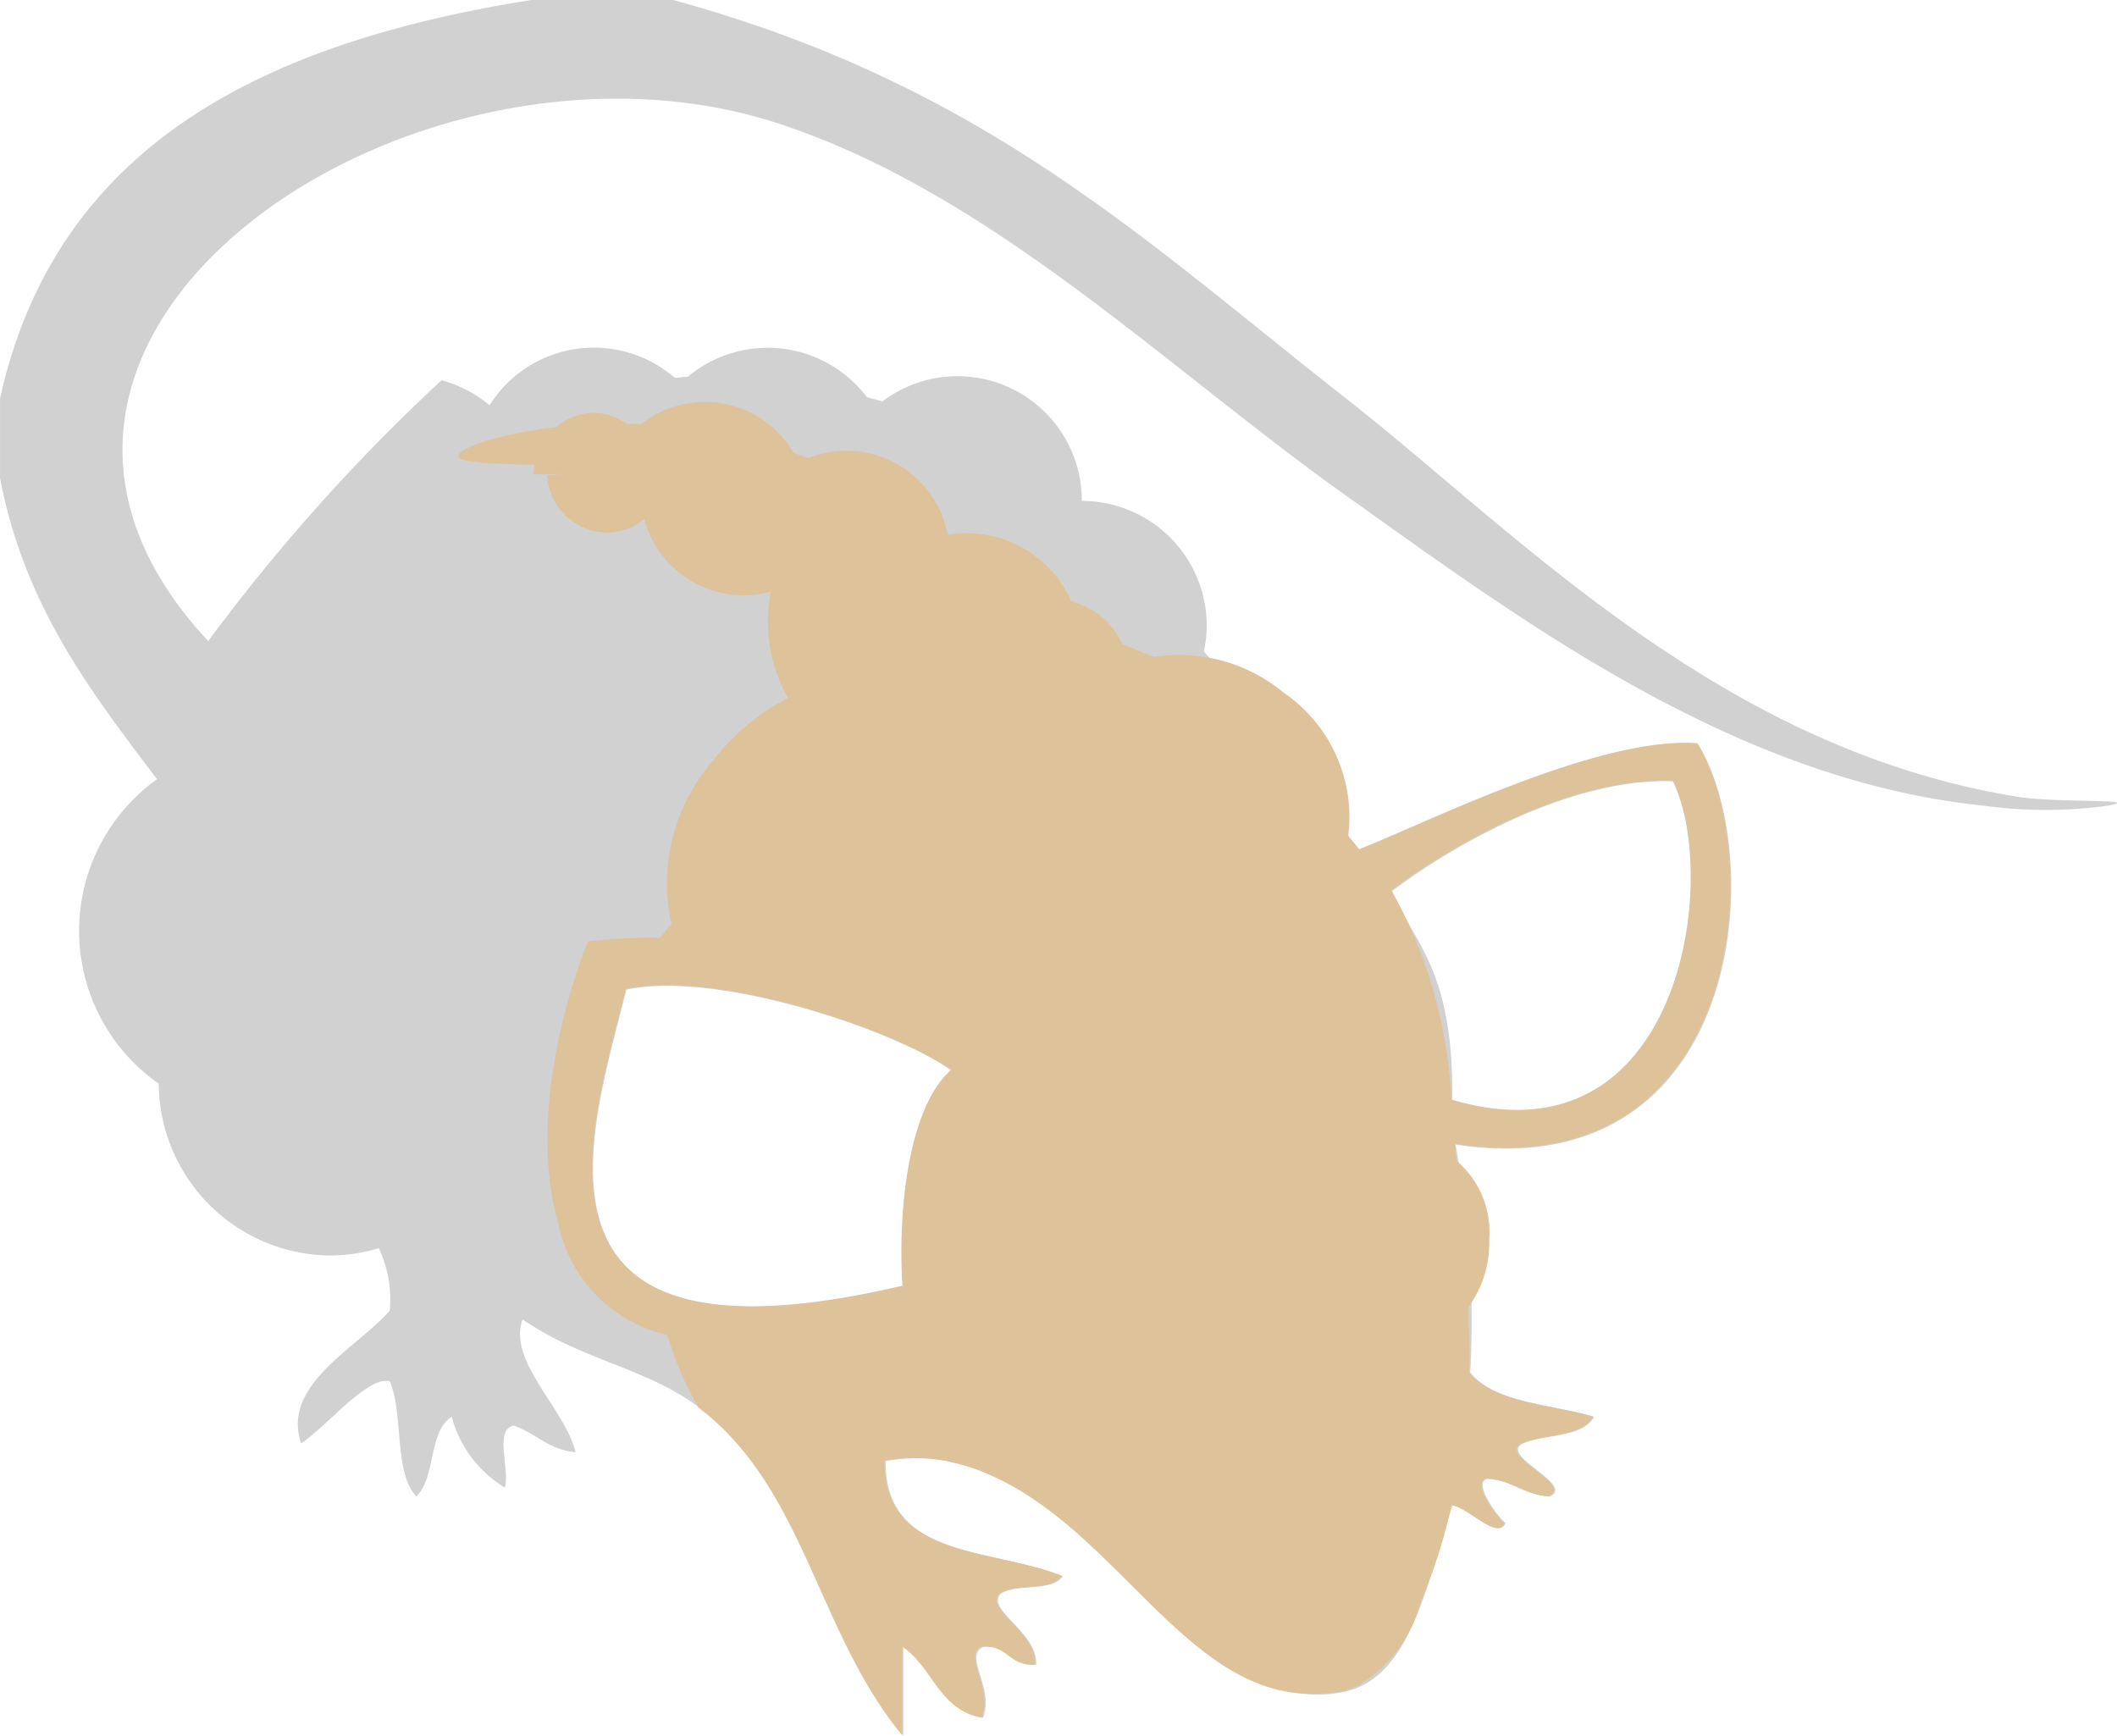
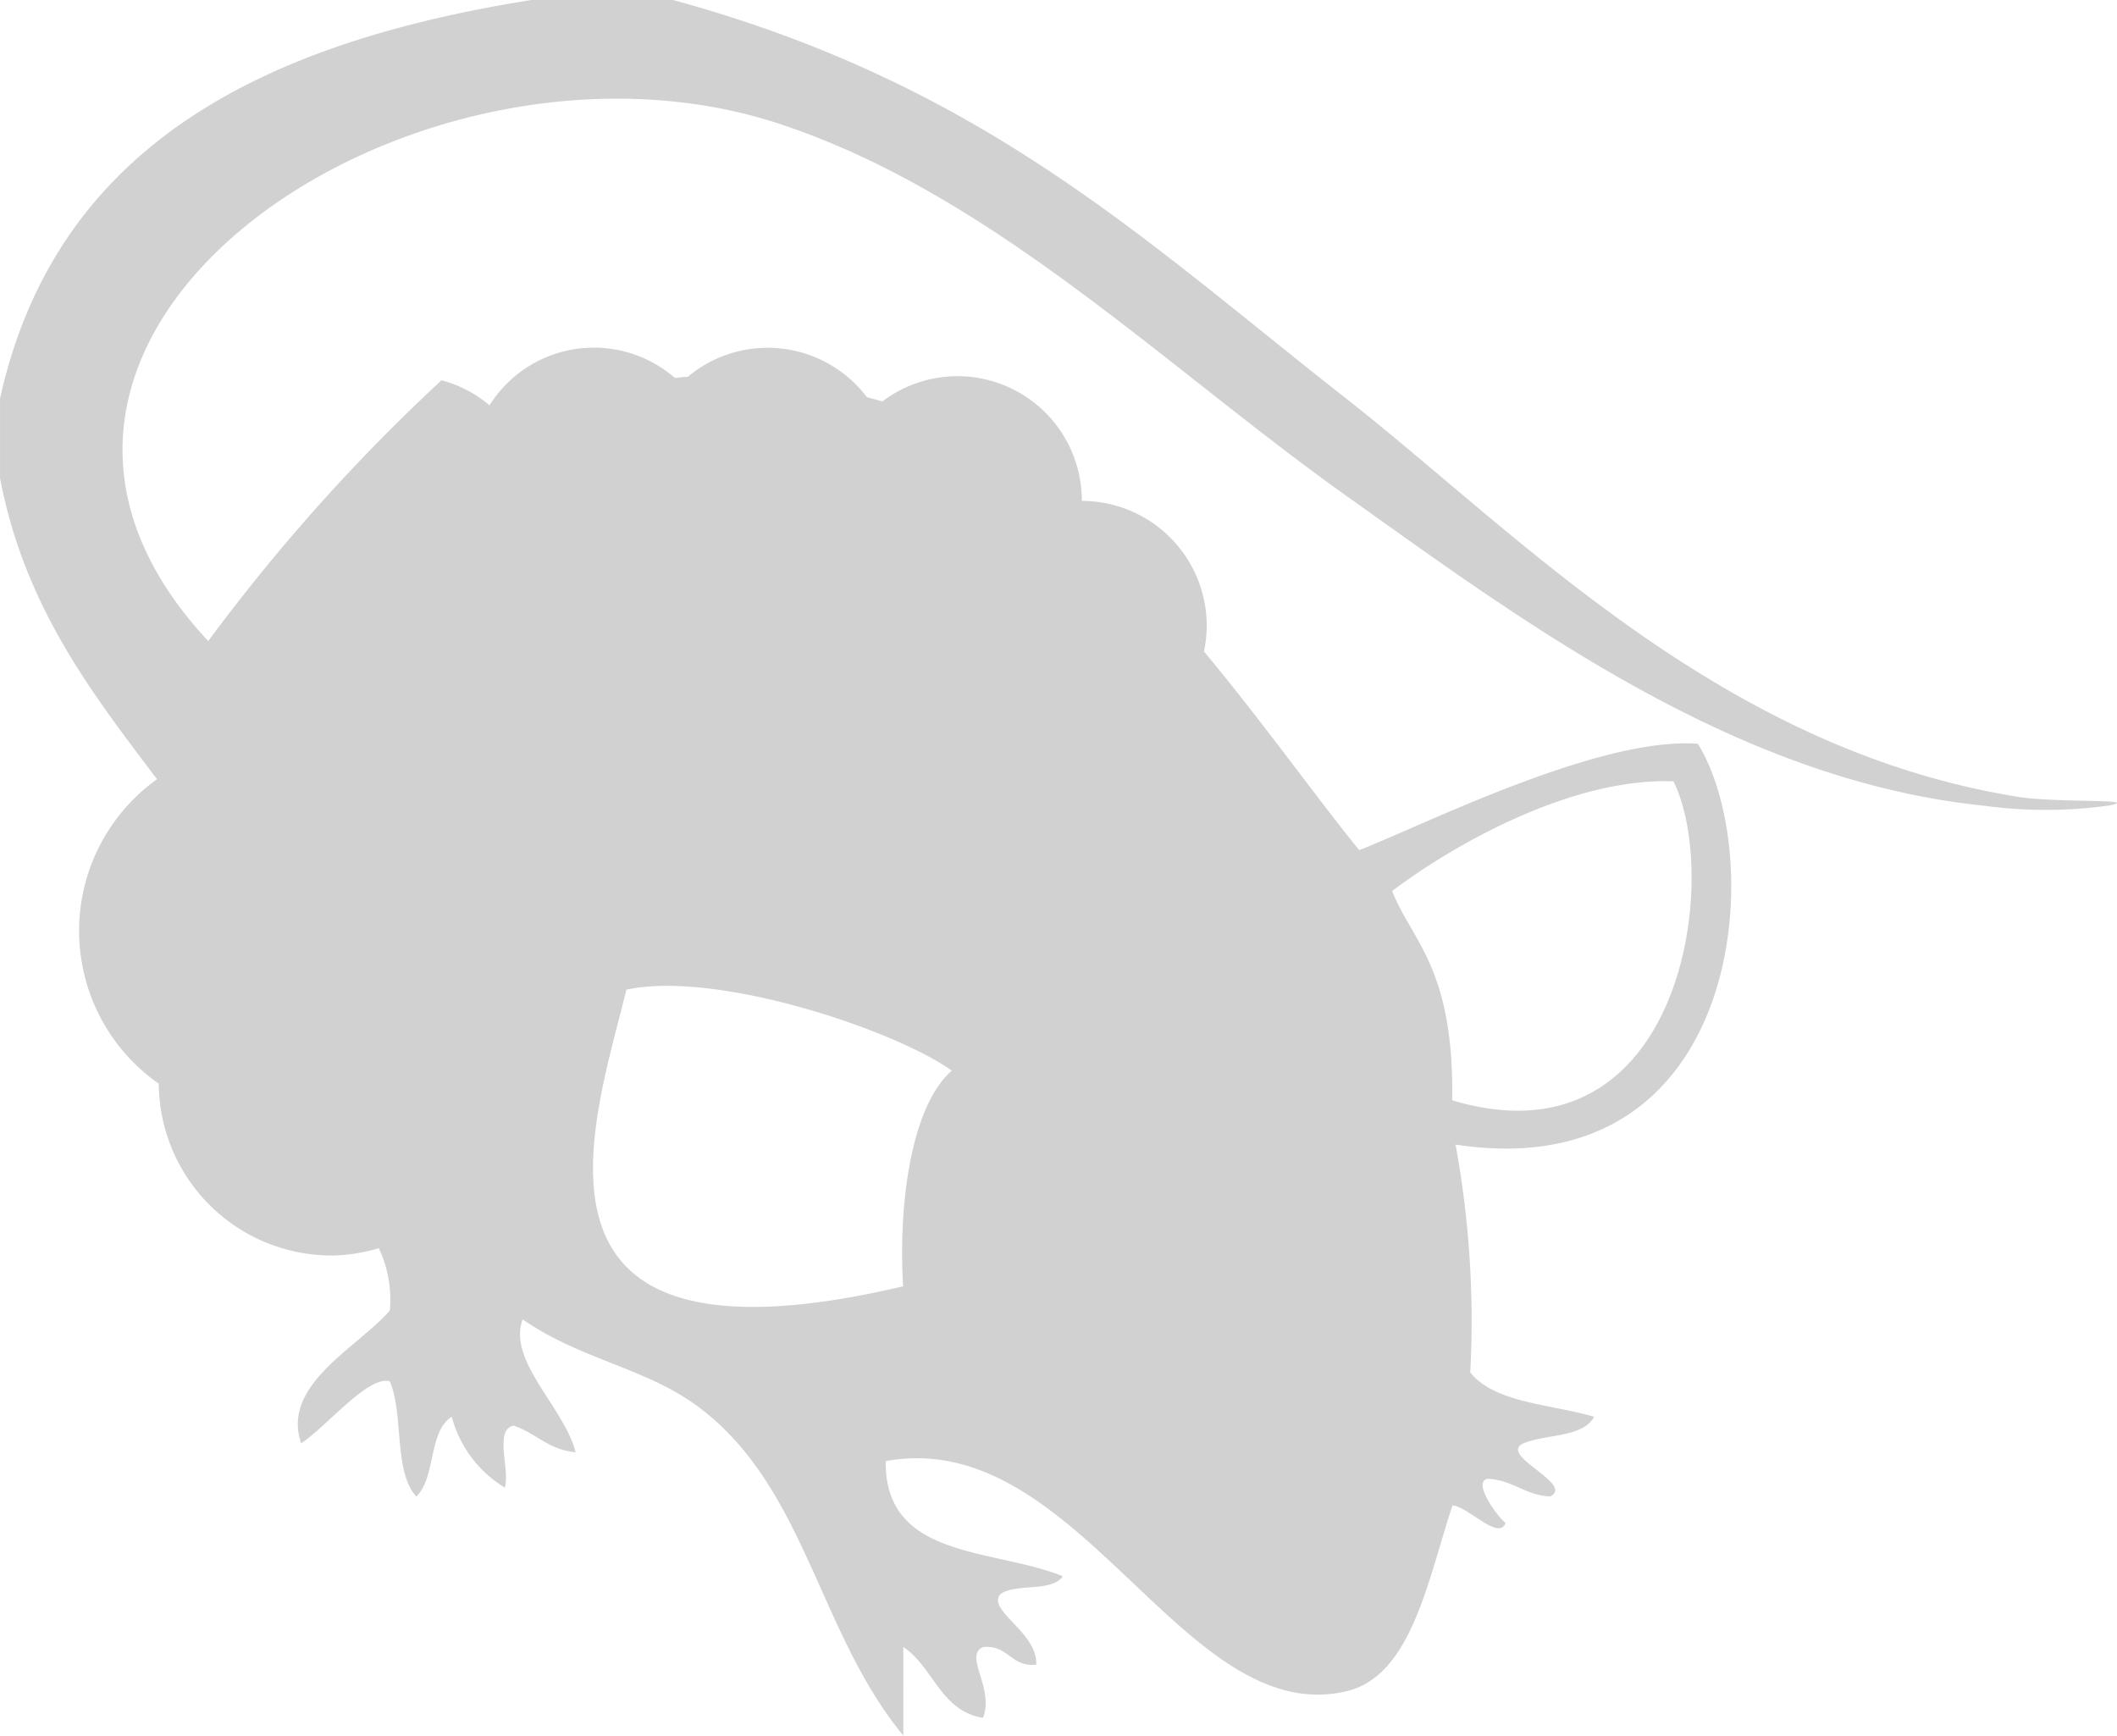
<svg xmlns="http://www.w3.org/2000/svg" width="57.714" height="47.317" viewBox="0 0 57.714 47.317">
  <g id="beige-r-hooded" transform="translate(-899.738 -2217.961)">
    <path id="パス_164" data-name="パス 164" d="M512.583,439.127c-8.168-1.3-13.682-7.21-18.347-10.864-5.5-4.309-9.874-8.548-18.347-10.863h-3.863c-7.29,1.159-12.953,3.946-14.486,10.863v2.173c.668,3.494,2.486,5.836,4.28,8.206a5.083,5.083,0,0,0,.047,8.3,4.717,4.717,0,0,0,4.714,4.685,4.637,4.637,0,0,0,1.285-.2,3.284,3.284,0,0,1,.3,1.7c-.857,1-2.971,2.016-2.417,3.621.725-.489,1.833-1.861,2.417-1.69.385.9.1,2.47.723,3.138.536-.507.322-1.772.965-2.173a3.24,3.24,0,0,0,1.448,1.932c.144-.5-.3-1.586.242-1.69.6.2.947.66,1.688.725-.312-1.222-1.859-2.48-1.446-3.622,1.641,1.128,3.382,1.317,4.83,2.413,2.9,2.2,3.225,6.113,5.549,8.933V462.3c.825.544,1,1.733,2.173,1.932.316-.819-.536-1.684,0-1.932.707-.061.743.546,1.45.483.059-.876-1.385-1.5-.967-1.932.43-.293,1.4-.043,1.692-.481-1.892-.766-4.859-.456-4.828-3.138,5.254-.965,8.092,7.308,12.552,6.276,1.78-.413,2.22-3.014,2.9-5.07.454.051,1.254.969,1.448.483-.24-.193-.92-1.136-.483-1.208.686.039,1.006.444,1.692.483.7-.334-1.427-1.116-.727-1.448.629-.259,1.619-.153,1.932-.725-1.179-.348-2.692-.366-3.378-1.207a26.594,26.594,0,0,0-.4-6.213c7.874,1.2,8.528-7.807,6.606-10.927-2.69-.2-7.438,2.2-9.234,2.9-1.24-1.533-2.629-3.492-4.231-5.416a3.455,3.455,0,0,0,.075-.7,3.406,3.406,0,0,0-3.405-3.405h0a3.39,3.39,0,0,0-5.439-2.71c-.14-.047-.285-.079-.424-.12a3.39,3.39,0,0,0-4.881-.552c-.124,0-.232.024-.352.029a3.362,3.362,0,0,0-5.052.747,3.337,3.337,0,0,0-1.309-.682,51.165,51.165,0,0,0-6.359,7.109c-7.817-8.367,5.669-17.365,15.573-14.1,5.787,1.91,10.493,6.61,15.451,10.139,4.814,3.425,10.607,7.756,17.382,8.449a12.4,12.4,0,0,0,3.378,0C516.049,439.174,513.6,439.288,512.583,439.127Zm-9.42-.422c1.309,2.647.24,10.562-6.035,8.691.061-3.62-1.122-4.37-1.635-5.706C497.051,440.51,500.313,438.595,503.162,438.7Zm-21,13.761c-11.045,2.6-8.424-4.455-7.548-8.086,2.454-.532,7.308,1.089,8.872,2.207C482.371,447.563,482.027,450.241,482.16,452.466Z" transform="translate(442.199 1800.561)" fill="#d1d1d1" fill-rule="evenodd" />
-     <path id="パス_169" data-name="パス 169" d="M497.667,432.276c-2.68-.2-7.4,2.181-9.212,2.888-.077-.09-.177-.214-.3-.366a4.106,4.106,0,0,0-1.761-3.9,4.453,4.453,0,0,0-3.533-.975l-.865-.35a2.294,2.294,0,0,0-.425-.621,2.346,2.346,0,0,0-.969-.548,3.111,3.111,0,0,0-3.368-1.81,2.808,2.808,0,0,0-3.8-2.091c-.132-.053-.265-.094-.4-.143a2.8,2.8,0,0,0-4.152-.786c-.138-.006-.271,0-.4-.006a1.63,1.63,0,0,0-.922-.3,1.61,1.61,0,0,0-1,.393c-1.613.185-2.692.584-2.659.794.027.179.9.2,2.081.232a1.707,1.707,0,0,0-.047.263l.961-.016-.582.031a1.655,1.655,0,0,0,1.739,1.566,1.6,1.6,0,0,0,.91-.371,2.795,2.795,0,0,0,3.453,1.981,4.211,4.211,0,0,0,.466,2.9,6.175,6.175,0,0,0-2.046,1.712,5.1,5.1,0,0,0-1.13,4.464,4.331,4.331,0,0,0-.31.362l.008,0a15.891,15.891,0,0,0-1.975.1s-1.8,4.244-.808,7.7a3.915,3.915,0,0,0,2.985,3.03l-.01,0a8.765,8.765,0,0,0,.845,1.977c2.9,2.2,3.227,6.113,5.553,8.933v-2.415c.825.542,1,1.733,2.171,1.932.316-.821-.539-1.684,0-1.932.707-.063.741.546,1.448.483.059-.876-1.381-1.5-.965-1.932.43-.293,1.4-.043,1.69-.483-1.89-.766-4.856-.454-4.828-3.138a4.618,4.618,0,0,1,1.749.022c.112.026.224.053.332.083.149.041.3.088.444.141s.287.112.426.177.281.132.419.206c.11.061.22.122.328.187.165.1.33.21.491.322.09.063.181.126.269.191.114.087.228.177.342.267,2.466,2,4.268,4.989,7.162,4.746a3.231,3.231,0,0,0,.59-.065,1.856,1.856,0,0,0,.257-.106c.033-.014.065-.024.1-.039a3.752,3.752,0,0,0,1.716-2.3,14.1,14.1,0,0,0,.835-2.616c.456.057,1.248.963,1.44.48-.238-.191-.918-1.136-.481-1.207.684.039,1.006.442,1.69.483.7-.334-1.427-1.116-.725-1.448.627-.261,1.617-.155,1.932-.725-1.179-.348-2.692-.367-3.38-1.207.024-.619-.006-1.189-.024-1.768a2.943,2.943,0,0,0,.576-1.845,2.54,2.54,0,0,0-.886-2.148c-.018-.155-.033-.314-.053-.47C498.932,444.408,499.587,435.4,497.667,432.276ZM476,447.063c-11.043,2.6-8.422-4.453-7.544-8.086,2.452-.533,7.306,1.089,8.87,2.207C476.211,442.16,475.867,444.839,476,447.063ZM497,433.3c1.307,2.645.24,10.56-6.035,8.689a12.9,12.9,0,0,0-1.635-5.706C490.892,435.108,494.156,433.192,497,433.3Z" transform="translate(448.339 1805.946)" fill="#dec29a" fill-rule="evenodd" />
  </g>
</svg>